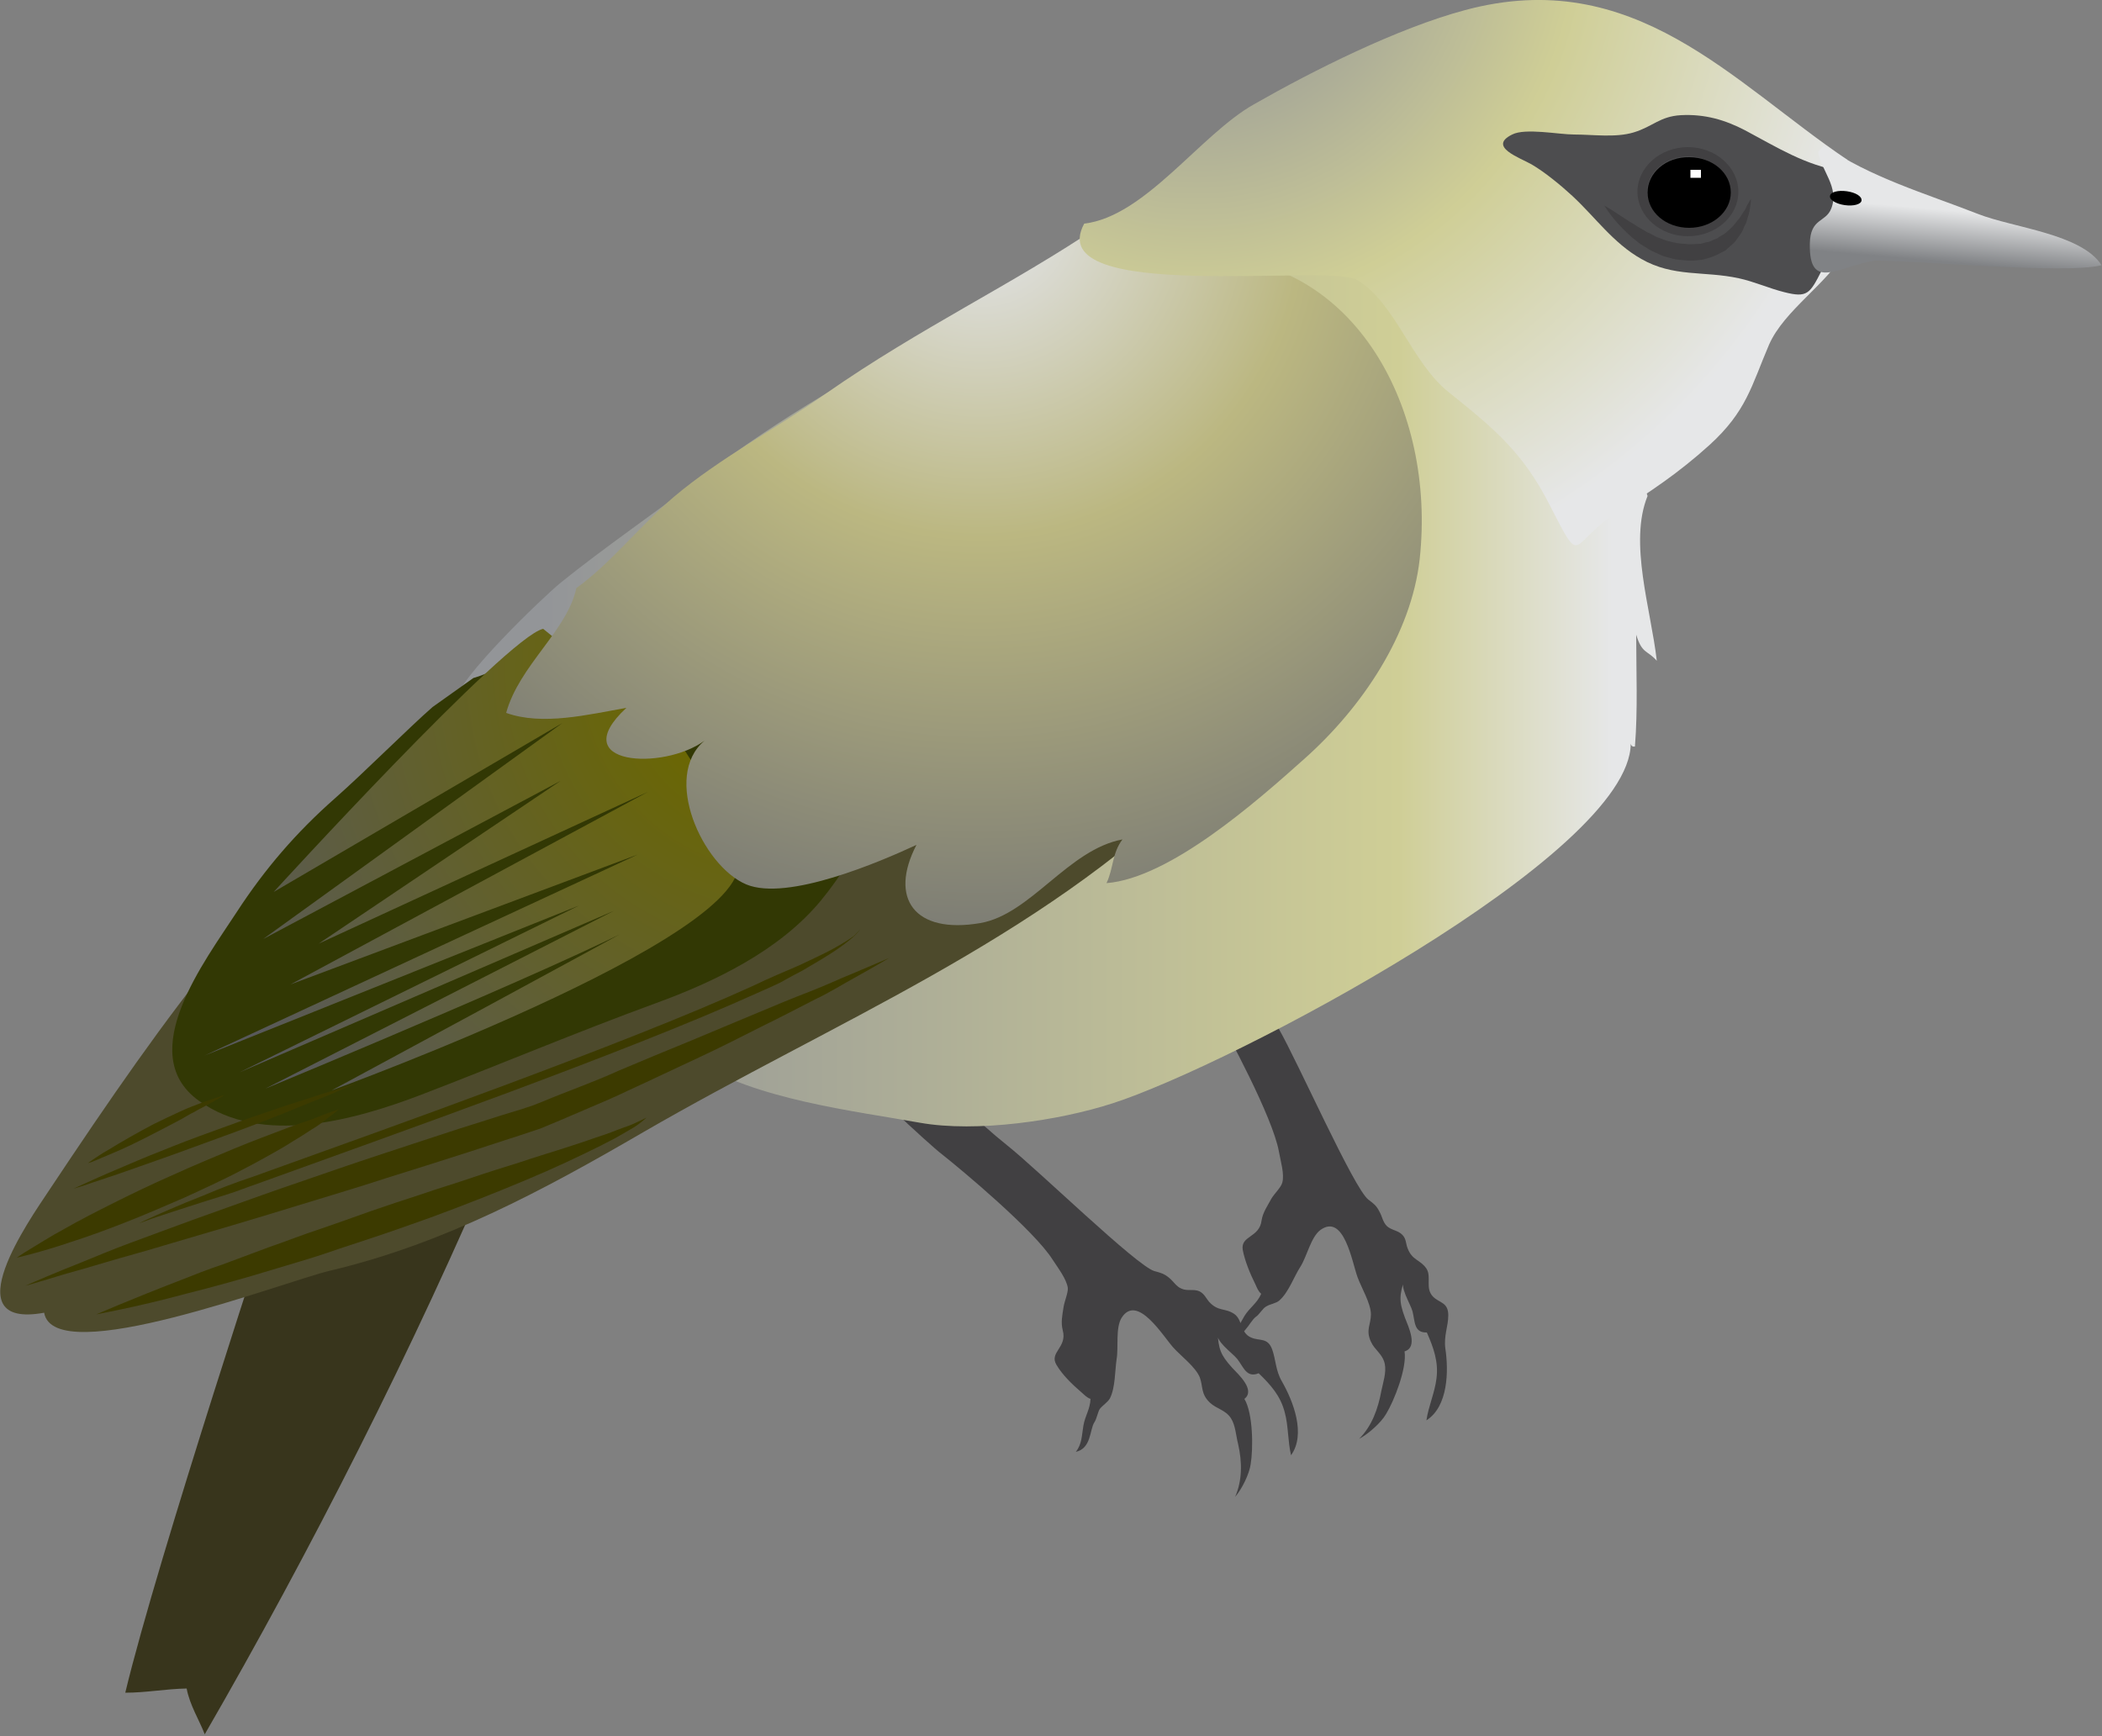
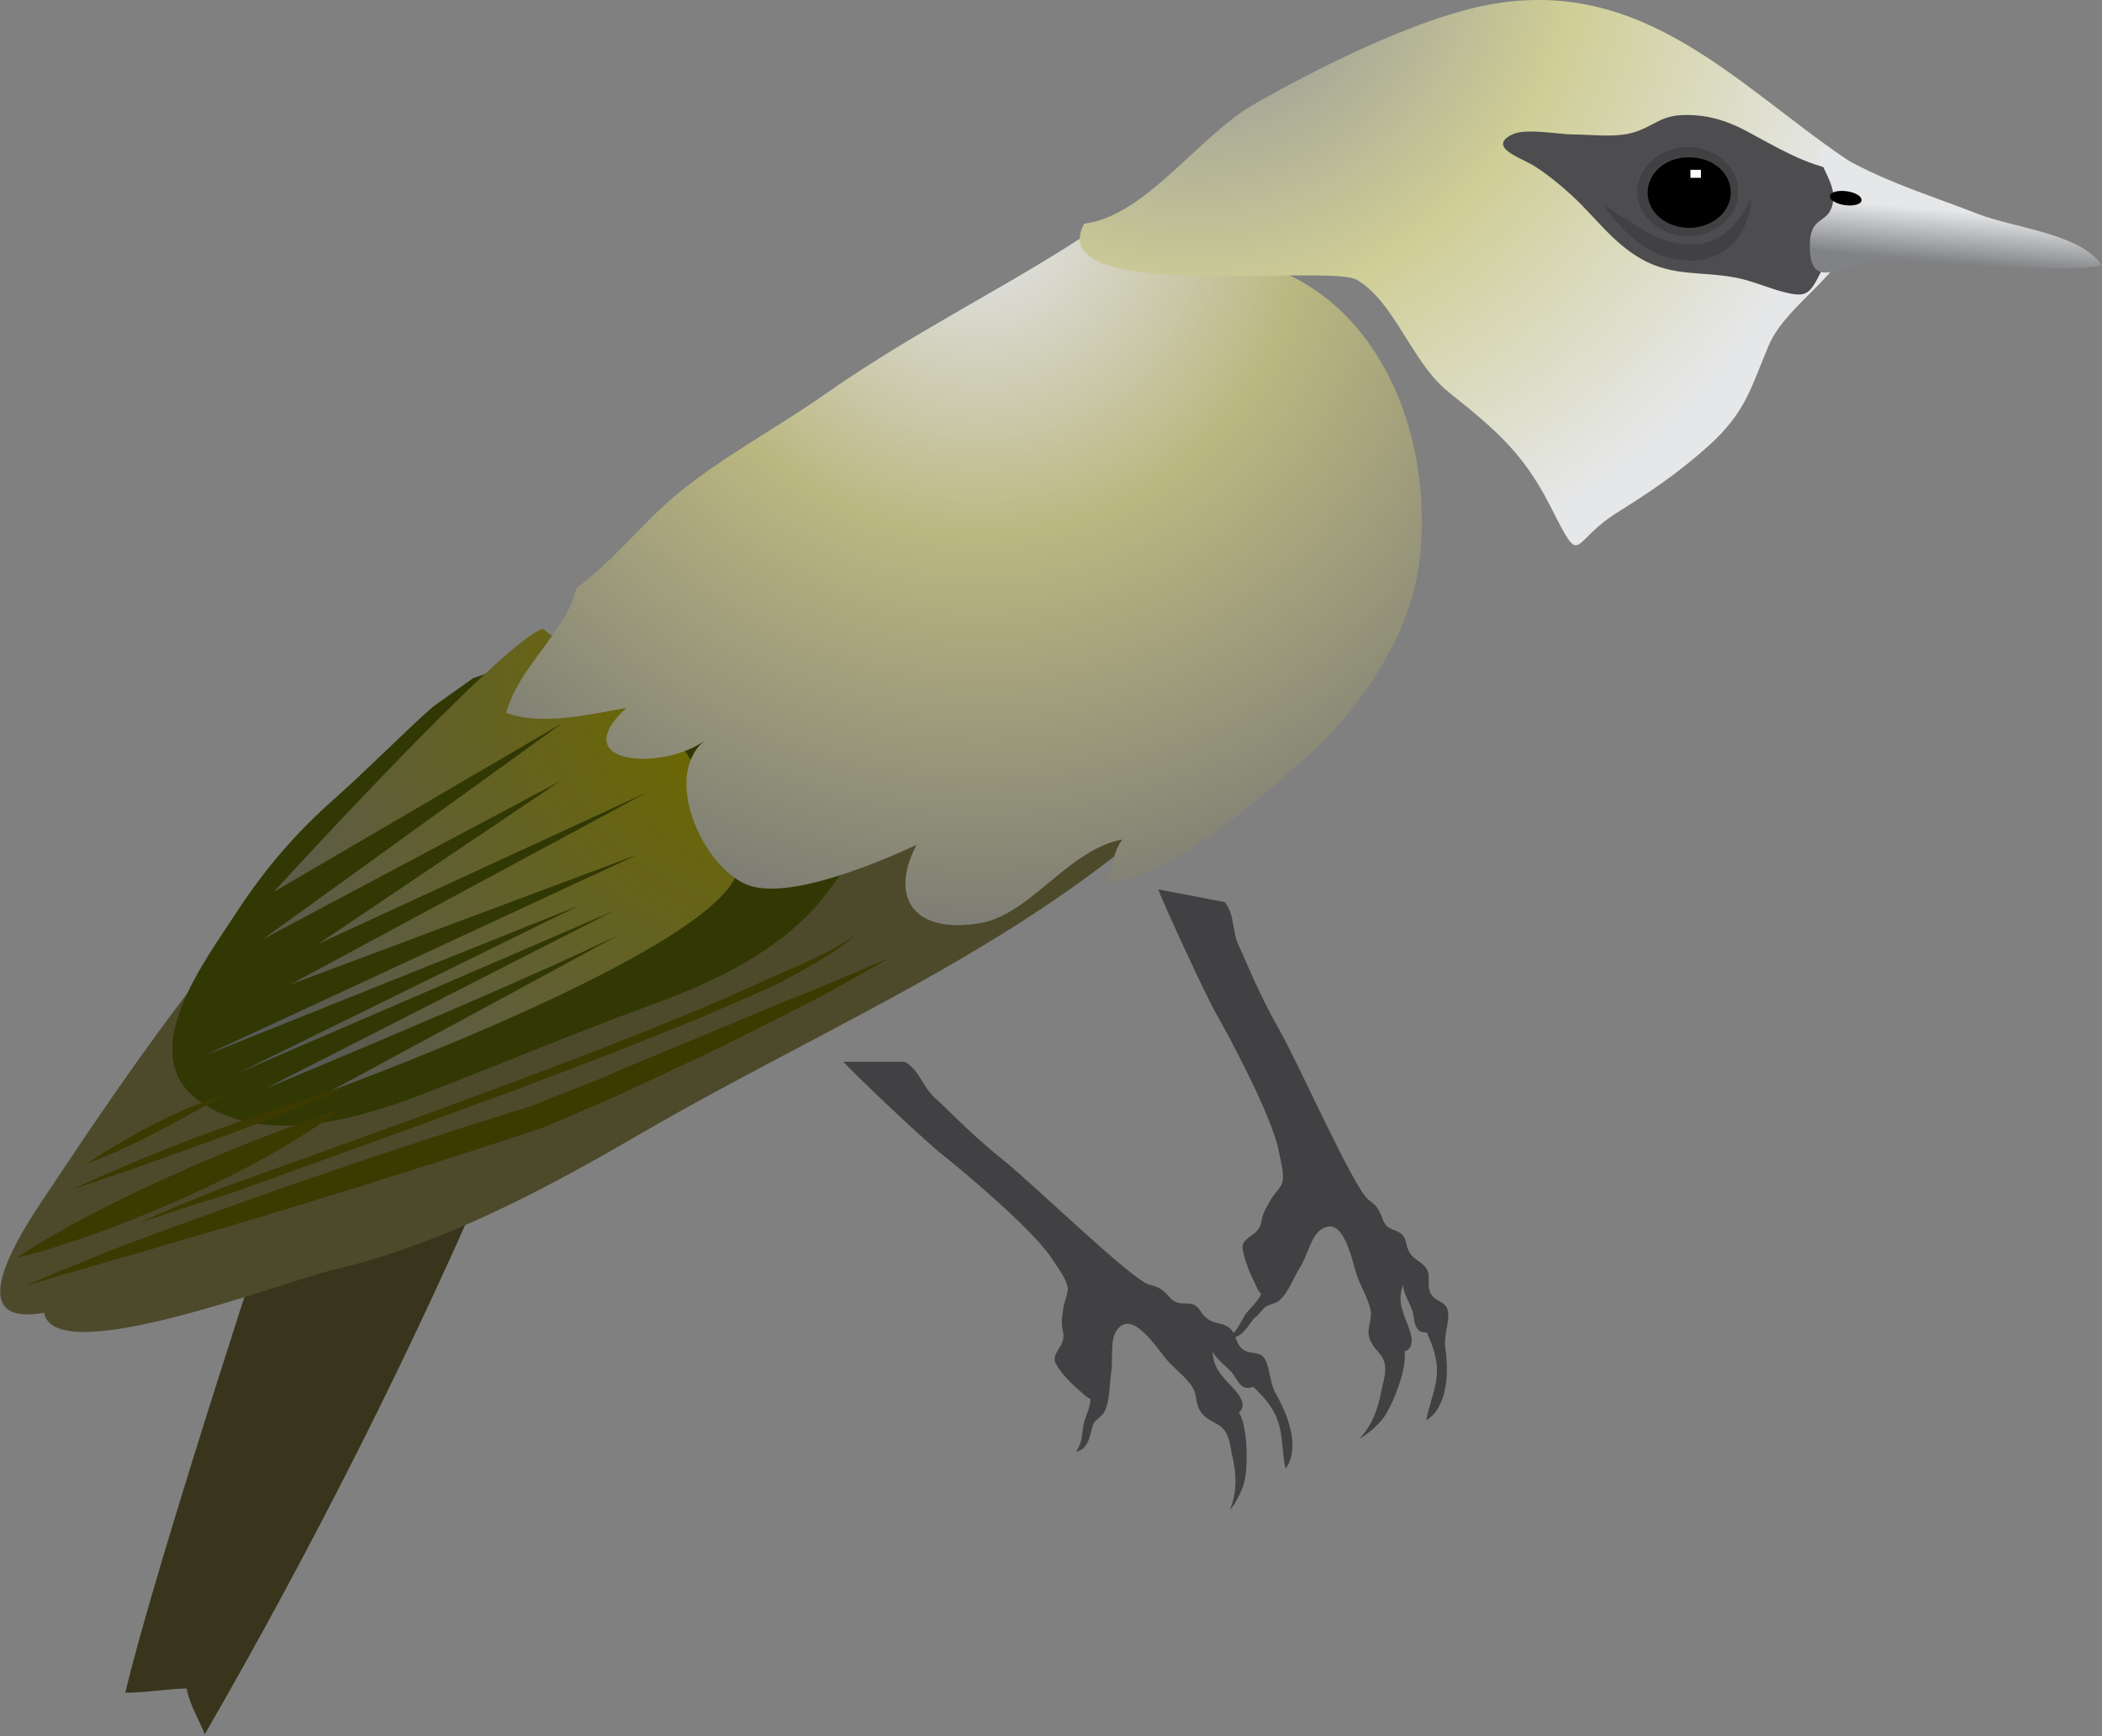
<svg xmlns="http://www.w3.org/2000/svg" xmlns:ns1="https://ian.umces.edu/media-library/" x="0px" y="0px" width="500" height="413" viewBox="0 0 500 413" xml:space="preserve">
  <rect x="0" y="0" width="500" height="413" fill="#808080" stroke="none" />
  <title>Hawai'i creeper (oreomystis mana)</title>
  <desc>
    <ns1:title>Hawai'i creeper (oreomystis mana)</ns1:title>
    <ns1:descr>adult Hawai'i creeper</ns1:descr>
    <ns1:scene>
      <ns1:contains>creeper, bird, hawaii, oreomystis</ns1:contains>
      <ns1:when>2015-01-01</ns1:when>
    </ns1:scene>
  </desc>
  <g>
    <path fill="#38351C" d="M29.8,402.7c5,0,9.5-0.9,14.6-1c0.7,3.9,3.1,7.7,4.3,10.9c24.9-43.1,49.8-92,70-139.7   c-16.9-3.2-35.5,10-52.4,10.6C66.3,283.5,37.4,370.9,29.8,402.7z" />
-     <path fill="#414042" d="M200.6,252.6c3.2,3.5,20,19.4,23.7,22.2c4.3,3.4,21.7,17.9,26.1,24.9c1.3,2,3.3,4.6,3.6,6.7   c0.1,1.1-0.8,3.2-1,4.5c-0.3,1.9-0.7,3.7-0.2,5.6c1.1,4.1-3.3,5.2-1.5,8.2c1.4,2.4,3.8,4.7,5.9,6.5c0.7,0.6,1.3,1.3,2.2,1.6   c-0.1,2.5-1.3,4-1.7,6.4c-0.4,2.3-0.3,4.3-1.8,6.2c3.7-0.8,3.3-5.3,4.4-7c0.6-0.9,0.8-2.4,1.3-3.2c0.7-0.9,1.8-1.5,2.4-2.5   c1.3-2.5,1.2-6.6,1.6-9.3c0.5-2.9-0.3-7.5,1.2-9.9c3.7-5.8,9.8,4.3,12.3,7.1c1.8,2,5.3,4.6,6.3,7.1c0.8,2.2,0.2,3.9,2.4,6   c1.6,1.5,3.7,1.7,5,3.7c1.1,1.7,1.2,4.2,1.7,6.1c1,4.4,1,8.7-0.7,12.6c1.6-1.8,3.4-5.5,3.7-7.8c0.6-3.6,0.6-12-1.5-15.5   c2.7-2.1-1.4-5.8-2.9-7.4c-2.9-3.2-3.2-4.5-3.5-8.5c-0.7,2.1,3.5,4.9,4.7,6.4c1.5,1.9,2.2,4.6,5.1,3.4c2.9,2.8,5.2,5.4,6.2,9.3   c0.9,3.3,0.7,6.8,1.5,10.2c3.6-5,0.5-12.9-2.2-17.6c-1.5-2.6-1.4-5.1-2.3-7.6c-1.1-2.9-3-1.9-5-2.8c-2.6-1.1-2-4.2-4-5.6   c-2.2-1.5-3.8-0.5-6-2.9c-0.7-0.8-1.1-1.9-2.3-2.5c-1.4-0.6-2.8,0-4.2-0.6c-1.3-0.5-1.9-1.7-3-2.6c-1.2-1-2-1.2-3.5-1.6   c-4.2-1.2-27.7-24.1-35-29.9c-7.4-5.9-13.4-12.3-15.8-14.4c-3-2.6-3.8-6.8-7.3-8.7L200.6,252.6z" />
+     <path fill="#414042" d="M200.6,252.6c3.2,3.5,20,19.4,23.7,22.2c4.3,3.4,21.7,17.9,26.1,24.9c1.3,2,3.3,4.6,3.6,6.7   c0.1,1.1-0.8,3.2-1,4.5c-0.3,1.9-0.7,3.7-0.2,5.6c1.1,4.1-3.3,5.2-1.5,8.2c1.4,2.4,3.8,4.7,5.9,6.5c0.7,0.6,1.3,1.3,2.2,1.6   c-0.1,2.5-1.3,4-1.7,6.4c-0.4,2.3-0.3,4.3-1.8,6.2c3.7-0.8,3.3-5.3,4.4-7c0.7-0.9,1.8-1.5,2.4-2.5   c1.3-2.5,1.2-6.6,1.6-9.3c0.5-2.9-0.3-7.5,1.2-9.9c3.7-5.8,9.8,4.3,12.3,7.1c1.8,2,5.3,4.6,6.3,7.1c0.8,2.2,0.2,3.9,2.4,6   c1.6,1.5,3.7,1.7,5,3.7c1.1,1.7,1.2,4.2,1.7,6.1c1,4.4,1,8.7-0.7,12.6c1.6-1.8,3.4-5.5,3.7-7.8c0.6-3.6,0.6-12-1.5-15.5   c2.7-2.1-1.4-5.8-2.9-7.4c-2.9-3.2-3.2-4.5-3.5-8.5c-0.7,2.1,3.5,4.9,4.7,6.4c1.5,1.9,2.2,4.6,5.1,3.4c2.9,2.8,5.2,5.4,6.2,9.3   c0.9,3.3,0.7,6.8,1.5,10.2c3.6-5,0.5-12.9-2.2-17.6c-1.5-2.6-1.4-5.1-2.3-7.6c-1.1-2.9-3-1.9-5-2.8c-2.6-1.1-2-4.2-4-5.6   c-2.2-1.5-3.8-0.5-6-2.9c-0.7-0.8-1.1-1.9-2.3-2.5c-1.4-0.6-2.8,0-4.2-0.6c-1.3-0.5-1.9-1.7-3-2.6c-1.2-1-2-1.2-3.5-1.6   c-4.2-1.2-27.7-24.1-35-29.9c-7.4-5.9-13.4-12.3-15.8-14.4c-3-2.6-3.8-6.8-7.3-8.7L200.6,252.6z" />
    <path fill="#414042" d="M275.5,211.6c1.7,4.4,11.4,25.4,13.7,29.4c2.7,4.7,13.5,24.7,15,32.9c0.4,2.3,1.4,5.5,0.8,7.5   c-0.3,1.1-1.9,2.6-2.6,3.8c-0.9,1.7-2,3.2-2.3,5.1c-0.5,4.2-5,3.6-4.5,7c0.5,2.7,1.8,5.8,3,8.2c0.4,0.9,0.7,1.7,1.4,2.3   c-1,2.3-2.7,3.2-4,5.3c-1.2,2-1.9,3.9-4,5.1c3.8,0.6,5.1-3.7,6.7-4.9c0.9-0.6,1.6-2,2.5-2.5c1-0.6,2.3-0.7,3.1-1.4   c2.2-1.9,3.5-5.7,5-8c1.6-2.5,2.5-7.1,4.8-8.8c5.6-4,7.5,7.6,8.8,11.2c0.9,2.5,3.2,6.3,3.2,8.9c0,2.4-1.3,3.7,0,6.5   c0.9,2,2.8,2.9,3.3,5.3c0.4,2-0.4,4.4-0.8,6.3c-0.8,4.4-2.3,8.5-5.3,11.5c2.1-1.1,5.2-3.8,6.4-5.9c1.9-3.1,5-10.9,4.4-14.9   c3.3-1,0.9-5.9,0.1-8c-1.5-4-1.3-5.4-0.1-9.2c-1.4,1.7,1.4,5.8,1.9,7.7c0.6,2.4,0.3,5.1,3.4,5c1.6,3.6,2.8,7,2.3,10.9   c-0.4,3.4-1.9,6.6-2.4,10c5.2-3.3,5.3-11.8,4.5-17.1c-0.4-3,0.7-5.3,0.7-7.9c0-3.1-2.1-2.9-3.6-4.4c-2-2-0.3-4.7-1.6-6.7   c-1.5-2.2-3.4-1.9-4.5-4.9c-0.4-1-0.3-2.2-1.2-3.1c-1-1.1-2.6-1.1-3.7-2.1c-1-1-1.1-2.3-1.8-3.5c-0.7-1.4-1.4-1.9-2.6-2.8   c-3.5-2.7-16.7-32.6-21.4-40.8c-4.7-8.2-7.9-16.4-9.3-19.3c-1.8-3.5-1-7.7-3.5-10.7L275.5,211.6z" />
    <linearGradient id="ian_symbols_c15f43b717232534fd9b5efbebf7ad64" gradientUnits="userSpaceOnUse" x1="108.195" y1="157.856" x2="394.106" y2="157.856">
      <stop offset="7.539510e-02" style="stop-color:#939598" />
      <stop offset="0.785" style="stop-color:#CFCE96" />
      <stop offset="0.963" style="stop-color:#E6E7E8" />
    </linearGradient>
-     <path fill="url(#ian_symbols_c15f43b717232534fd9b5efbebf7ad64)" d="M391.9,118c-4.5,11.1,0.8,26.9,2.2,39.2c-2.3-2.6-3.5-1.6-4.9-6.2c0,8.8,0.4,17.9-0.3,26.6   c-0.5,0.1-0.9-0.1-1-0.7c-0.1,26.5-95.3,76.6-123.3,85.6c-12.7,4.1-32.3,7-45.8,4.6c-15.6-2.8-39.5-5.6-53.4-14.8   c-17.7-11.6-58.1-74.3-57.1-85.5c0.4-5.1,20.8-24.7,25.1-28.2c10.4-8.4,22.3-16.5,33.4-25c18.4-14,38.7-26,59.7-35.9   c21.9-10.4,33.5-26.3,59.6-28.5c20.7-1.8,42.2-4.1,61.1,7.2c16.3,9.7,24,25.9,34.3,41.1c2.1,3.2,2.9,5.9,6.5,8.4L391.9,118z" />
    <path fill="#4D4A2C" d="M108.4,166.9c-47.5,44.8-67.2,71.9-97,116.7c-4.1,6.2-22.8,32.7-0.9,28.7c2.4,13.7,57-7.4,68-10   c27.1-6.4,50.7-19.1,74.6-33c45.6-26.4,93.3-45.3,131.3-82.4c3.1-3.1,6.6-4.7,9.5-8.2c-30.6-5.8-63.2-30.5-94.6-34.8   C179.2,141,108.4,166.9,108.4,166.9z" />
    <path fill="#323804" d="M102.9,168.2c-5.4,4.7-16.4,15.7-23.2,21.7c-9.2,8.1-16.7,16.8-23.4,27.1c-7.4,11.4-24.5,33.6-9.1,44.8   c15.1,11,37.4,4.6,53.1-1.4c18.5-7.1,37-14.9,55.6-21.7c14-5.1,29.5-12.5,39.4-24.5c8.9-10.8,18.9-29.3,13.4-44.1   c-5.6-15-23.8-20.1-37.6-22.5c-12.6-2.2-25.1-1.9-36.9,2.7c-6.8,2.7-14.7,9.1-21.6,11L102.9,168.2z" />
    <radialGradient id="ian_symbols_f864ab19034ea484d916abfb6b777d19" cx="186.587" cy="159.271" r="193.237" gradientUnits="userSpaceOnUse">
      <stop offset="0.131" style="stop-color:#6B6700" />
      <stop offset="0.792" style="stop-color:#58595B" />
    </radialGradient>
    <path fill="url(#ian_symbols_f864ab19034ea484d916abfb6b777d19)" d="M129.2,149.6c-8.7,1.9-64.1,62.6-64.1,62.6l68.7-40.2l-71.2,51.4l70.7-37.6l-57.5,38.7l78.3-36.1   l-85,45.8l82.6-30.9l-103,47.8l89.1-35.7L57,255.1l89-38.4L63.1,259c0,0,84.6-35,92.6-41.3c-5.6,3.3-76.8,41.7-76.8,41.7   s109.2-39.7,95.6-57c0.5-9.6-9.6-19-13.2-26.8L129.2,149.6z" />
    <radialGradient id="ian_symbols_616a29d9eb3b81048985e9c3fc1a5d62" cx="233.177" cy="50.908" r="215.405" gradientUnits="userSpaceOnUse">
      <stop offset="3.834500e-02" style="stop-color:#E0E1E2" />
      <stop offset="0.357" style="stop-color:#BBB781" />
      <stop offset="0.903" style="stop-color:#6D6E71" />
    </radialGradient>
    <path fill="url(#ian_symbols_616a29d9eb3b81048985e9c3fc1a5d62)" d="M261.7,53.6c-21,14.2-42.7,24.3-65.2,40c-12.4,8.7-25.3,15.4-36.2,24.6   c-8.1,6.9-15.1,15.9-23.2,21.7c-2.2,10.2-13.6,18.4-16.7,29.7c8.6,3.1,19.5,0.4,28.6-1.2c-14.8,13.7,8.8,15,18.6,7.8   c-10.2,8.5-0.5,29.8,9.9,34.2c9.8,4.1,31.9-5.4,40.5-9.4c-6.6,12.7-0.5,21.3,15.2,18.6c12-2.1,20.9-17.5,33.8-19.9   c-2.5,3.3-2.1,6.8-3.8,10.4c15.1-1.2,35.8-19.5,47.1-29.6c13.7-12.2,25.4-29.6,27.4-47.5c3.9-35.9-15.5-71.3-50.2-71.9L261.7,53.6z   " />
    <radialGradient id="ian_symbols_6e071d3b5e8d2cc4b9f6e29cbcbc648a" cx="284.727" cy="-17.608" r="310.629" gradientUnits="userSpaceOnUse">
      <stop offset="4.874840e-02" style="stop-color:#939598" />
      <stop offset="0.292" style="stop-color:#CFCE96" />
      <stop offset="0.525" style="stop-color:#E6E7E8" />
      <stop offset="0.692" style="stop-color:#E6E7E8" />
    </radialGradient>
    <path fill="url(#ian_symbols_6e071d3b5e8d2cc4b9f6e29cbcbc648a)" d="M439.4,38c-27.3-18.4-50.7-46.4-90.9-35.6c-16.1,4.3-36.2,14.4-50.2,22.4   c-12.8,7.2-25.9,26.7-40.4,28.4c-10.4,19.2,58.2,9.4,64.9,13.4c9,5.3,13,19.7,21.8,26.7c10.6,8.5,17.6,14.2,24,26.8   c8.1,15.8,4.4,9,16.3,1.7c7.5-4.7,14.4-9.3,21.7-15.9c8.9-8.1,10-14.1,14.2-23.9c3.6-8.2,13.8-14.4,18.4-22.5   c0.8-1.5,1.1-3.6,1.7-5.2L439.4,38z" />
    <path fill="#4D4D4F" d="M438,40.7c-8.6-1.4-15.2-5.6-22.9-9.7c-4.8-2.5-9.6-3.9-15.3-3.6c-5,0.3-6.6,2.7-11.2,4.1   c-4.3,1.3-9.7,0.5-14.2,0.5c-3.6,0-11.6-1.6-14.7,0c-5.9,2.9,1.8,5.5,4.6,7.1c3.1,1.8,7,5,9.7,7.5c5.5,5.1,9.7,11.2,16.4,15   c7.7,4.4,14.9,2.8,23.2,4.6c3.7,0.8,7.2,2.4,10.8,3.3c5.5,1.4,6.1,0.4,8.9-5.1c3-5.7,6.2-10.6,10.4-15.2L438,40.7z" />
    <g>
      <path fill="#414042" d="M401.5,56.2c-6.6,0-12-4.8-12-10.6c0-5.8,5.4-10.6,12-10.6s12,4.8,12,10.6    C413.5,51.5,408.1,56.2,401.5,56.2z M401.5,37.2c-5.3,0-9.7,3.8-9.7,8.4s4.3,8.4,9.7,8.4c5.3,0,9.7-3.8,9.7-8.4    S406.9,37.2,401.5,37.2z" />
      <g>
        <path d="M391.9,45.8c0,4.7,4.4,8.4,9.9,8.4c5.5,0,9.9-3.8,9.9-8.4c0-4.7-4.4-8.4-9.9-8.4C396.3,37.3,391.9,41.1,391.9,45.8z" />
        <rect x="402.1" y="40.4" fill="#FFFFFF" width="2.5" height="1.9" />
      </g>
    </g>
    <path fill="#414042" d="M381.6,48.9c0,0,0.6,0.3,1.7,1c1,0.7,2.5,1.6,4.3,2.8c0.9,0.5,1.8,1.2,2.8,1.7c0.5,0.3,1,0.6,1.5,0.9   c0.6,0.2,1.1,0.5,1.6,0.8c0.5,0.3,1.1,0.5,1.7,0.7c0.6,0.2,1.2,0.5,1.8,0.6c1.2,0.3,2.4,0.6,3.7,0.6l0.9,0.1l0.1,0l0.1,0l0,0   c0,0-0.3,0-0.2,0l0,0l0.3,0l0.5,0c0.7,0,1.4-0.1,2.1-0.1c0.5-0.1,1-0.3,1.6-0.4c0.5,0,1.1-0.4,1.6-0.6l0.8-0.3l0.7-0.5   c0.5-0.3,1-0.5,1.4-0.9c0.8-0.7,1.6-1.4,2.2-2.2c0.3-0.4,0.6-0.8,0.9-1.1c0.3-0.4,0.5-0.8,0.7-1.1c0.5-0.7,0.9-1.3,1.1-1.9   c0.6-1.1,1-1.7,1-1.7s0,0.7-0.2,2c-0.1,0.6-0.2,1.4-0.5,2.2c-0.1,0.4-0.3,0.9-0.4,1.4c-0.2,0.5-0.5,0.9-0.7,1.5   c-0.4,1.1-1.2,2-2,3.1c-0.4,0.5-1,0.9-1.5,1.4c-0.3,0.2-0.5,0.5-0.8,0.7l-1,0.5c-1.3,0.8-2.9,1.3-4.5,1.7c-0.7,0.1-1.4,0.1-2.1,0.2   l-0.5,0l-0.3,0l-0.2,0l0,0l-0.1,0l-0.1,0l-1.2-0.1c-0.8-0.1-1.5-0.1-2.3-0.3c-0.7-0.2-1.5-0.4-2.2-0.6c-0.7-0.2-1.4-0.6-2.1-0.9   c-0.7-0.3-1.3-0.6-1.9-1c-0.6-0.4-1.2-0.7-1.8-1.1c-0.5-0.4-1-0.8-1.5-1.2c-1-0.8-1.8-1.6-2.6-2.4c-0.8-0.8-1.4-1.5-2-2.2   c-0.6-0.7-1-1.3-1.4-1.8C382,49.5,381.6,48.9,381.6,48.9z" />
    <g>
-       <path fill="#3C3A00" d="M153.8,265.9c0,0-0.4,0.3-1.2,1c-0.4,0.3-0.9,0.7-1.5,1.1c-0.6,0.4-1.4,0.8-2.2,1.3    c-0.8,0.5-1.8,1-2.8,1.6c-1,0.5-2.1,1.1-3.3,1.7c-2.4,1.2-5.1,2.5-8.1,3.9c-6,2.8-13,5.7-20.6,8.7c-3.8,1.5-7.7,3-11.8,4.5    c-4,1.4-8.1,2.9-12.3,4.3c-4.1,1.4-8.3,2.7-12.3,4.1c-4.1,1.4-8.1,2.5-12,3.7c-3.9,1.2-7.7,2.3-11.3,3.3c-3.6,1-7,1.9-10.2,2.7    c-6.3,1.7-11.6,2.9-15.4,3.7c-1.9,0.4-3.4,0.7-4.4,0.9c-1,0.2-1.5,0.3-1.5,0.3s8-3.5,20.2-8.2c3-1.2,6.3-2.5,9.9-3.7    c3.5-1.3,7.2-2.7,11-4.1c3.8-1.3,7.8-2.9,11.8-4.2c4-1.4,8.1-2.8,12.2-4.3c4.1-1.4,8.2-2.8,12.3-4.1c4-1.4,8.1-2.6,11.9-3.9    c3.8-1.3,7.6-2.5,11.2-3.6c3.5-1.2,6.9-2.2,10-3.2c3.1-1,5.9-1.9,8.4-2.8c1.3-0.4,2.4-0.8,3.5-1.2c1.1-0.4,2-0.8,2.9-1.1    c0.9-0.3,1.7-0.6,2.4-0.9c0.7-0.3,1.2-0.6,1.7-0.8C153.3,266.1,153.8,265.9,153.8,265.9z" />
      <path fill="#3C3A00" d="M211.5,227.9c0,0-3,1.8-8.2,4.7c-2.6,1.4-5.7,3.4-9.5,5.2c-3.7,1.9-7.9,4.1-12.6,6.4    c-4.6,2.3-9.6,4.9-15,7.4c-5.4,2.5-11,5.2-16.9,7.9c-2.9,1.4-5.9,2.7-9,4c-3.1,1.3-6.2,2.7-9.4,4l-2.4,1c-0.8,0.3-1.6,0.5-2.4,0.8    c-1.6,0.5-3.2,1.1-4.9,1.6c-3.3,1.1-6.5,2.1-9.8,3.2c-6.6,2.1-13.1,4.2-19.6,6.2c-6.4,2.1-12.8,4-19,5.9    c-12.3,3.8-23.9,7.2-33.8,10.1c-4.9,1.5-9.5,2.7-13.5,3.9c-4,1.2-7.5,2.2-10.4,3C9.3,305,6,305.9,6,305.9s3.1-1.4,8.7-3.7    c2.8-1.1,6.2-2.5,10.1-4.1c3.9-1.6,8.3-3.2,13.2-5c4.8-1.8,10.1-3.7,15.7-5.7c5.6-2,11.4-4.1,17.6-6.2c6.1-2.1,12.4-4.3,18.8-6.4    c6.4-2.1,13-4.3,19.5-6.4c3.3-1,6.6-2.1,9.8-3.1c1.6-0.5,3.3-1,4.9-1.5c0.8-0.3,1.6-0.5,2.4-0.8l2.3-0.9    c6.2-2.6,12.3-4.7,18.2-7.4c5.9-2.5,11.7-4.9,17.1-7.1c5.4-2.3,10.6-4.4,15.3-6.4c4.7-2,9.1-3.8,13-5.3c3.9-1.5,7.2-3.1,10-4.2    C208.3,229.3,211.5,227.9,211.5,227.9z" />
      <path fill="#3C3A00" d="M204.7,221.1c0,0-0.5,0.5-1.4,1.5c-1,0.9-2.6,2.2-4.7,3.6c-2.1,1.4-4.8,3-7.9,4.8c-1.6,0.8-3.2,1.7-5,2.7    c-1.8,0.9-3.7,1.7-5.7,2.6c-15.9,7.2-37.6,15.6-59.3,23.7c-21.8,8.1-43.7,15.9-60,21.8c-2.1,0.7-4,1.5-5.9,2.1    c-1.9,0.6-3.7,1.2-5.4,1.7c-3.4,1.1-6.3,2-8.7,2.8c-2.4,0.8-4.3,1.4-5.6,1.9c-1.3,0.5-2,0.7-2,0.7s2.6-1.3,7.3-3.3    c2.3-1,5.2-2.2,8.5-3.5c1.6-0.7,3.4-1.4,5.2-2.1c1.8-0.7,3.8-1.4,5.9-2.1c16.4-5.9,38.3-13.7,60-21.8    c21.7-8.1,43.4-16.5,59.2-23.7c3.9-1.9,7.6-3.4,10.8-4.8c3.2-1.5,6-2.8,8.2-4c2.2-1.2,3.9-2.3,5-3.1    C204.1,221.6,204.7,221.1,204.7,221.1z" />
      <path fill="#3C3A00" d="M80.6,263.9c0,0-1,0.9-2.9,2.3c-0.9,0.7-2,1.6-3.4,2.4c-1.4,0.9-2.9,1.9-4.6,2.9c-1.7,1.1-3.6,2.2-5.6,3.3    c-2,1.1-4.1,2.3-6.3,3.4c-2.2,1.2-4.5,2.3-6.8,3.4c-2.3,1.1-4.7,2.2-7.1,3.3c-4.8,2.1-9.7,4.2-14.3,6c-4.6,1.8-9,3.4-12.8,4.6    c-3.8,1.3-7,2.2-9.2,2.8c-2.2,0.6-3.6,0.9-3.6,0.9s1.1-0.8,3.1-2c2-1.2,4.8-3,8.3-4.9c3.5-2,7.6-4.1,12-6.3    c4.4-2.2,9.2-4.5,14-6.6c4.8-2.2,9.7-4.2,14.2-6.1c4.6-1.9,8.9-3.5,12.6-4.9c1.8-0.7,3.5-1.3,5.1-1.8c1.5-0.5,2.8-1.1,3.9-1.5    C79.3,264.3,80.6,263.9,80.6,263.9z" />
      <path fill="#3C3A00" d="M84.6,257.8c0,0-1,0.5-2.8,1.2c-1.8,0.8-4.4,1.9-7.5,3.1c-3.1,1.2-6.7,2.8-10.7,4.3    c-3.9,1.5-8.1,3.1-12.3,4.6c-4.2,1.5-8.4,3.1-12.4,4.5c-3.9,1.4-7.7,2.7-10.8,3.8c-3.2,1.1-5.8,1.9-7.7,2.6    c-1.9,0.6-2.9,0.9-2.9,0.9s1-0.5,2.8-1.3c1.8-0.8,4.4-2,7.5-3.3c3.1-1.3,6.7-2.9,10.6-4.4c3.9-1.6,8.1-3.2,12.3-4.7    c4.2-1.5,8.4-3.1,12.4-4.4c4-1.4,7.7-2.6,10.9-3.6c3.2-1.1,5.9-1.8,7.7-2.4C83.6,258.1,84.6,257.8,84.6,257.8z" />
      <path fill="#3C3A00" d="M53.4,260.5c0,0-0.5,0.3-1.3,0.8c-0.9,0.5-2.1,1.2-3.6,2c-0.8,0.4-1.6,0.8-2.4,1.3c-0.9,0.4-1.8,1-2.7,1.5    c-1.9,1-3.9,2.1-5.9,3.1c-4,2.1-8.1,4.1-11.3,5.4c-1.6,0.7-2.9,1.2-3.8,1.6c-0.9,0.4-1.5,0.5-1.5,0.5s0.5-0.3,1.3-0.9    c0.8-0.5,2-1.4,3.5-2.2c2.9-1.8,6.9-4.1,10.9-6.2c2.1-1,4.1-2,6.1-2.9c1.9-0.9,3.8-1.6,5.4-2.2c1.6-0.6,3-1,3.9-1.3    C52.9,260.6,53.4,260.5,53.4,260.5z" />
    </g>
    <linearGradient id="ian_symbols_cf95cce49a06acb4c11bcc7c5b35ba53" gradientUnits="userSpaceOnUse" x1="464.708" y1="67.572" x2="467.335" y2="37.54">
      <stop offset="0.167" style="stop-color:#808285" />
      <stop offset="0.577" style="stop-color:#E6E7E8" />
    </linearGradient>
    <path fill="url(#ian_symbols_cf95cce49a06acb4c11bcc7c5b35ba53)" d="M433.9,34.6c10.9,7.6,24.1,11.4,36.6,16.3c8.4,3.3,24.6,4.7,29.4,12.2c-8.8,2.2-42.7-1.1-53.9-1.1   c-8.7,1.3-15.7,7.5-15.5-4c0.1-6.2,3.8-5,5.1-8.4c2-5.1-2.5-9.1-3.1-13.5L433.9,34.6z" />
    <path d="M442.8,47.7c-0.1,0.9-1.9,1.4-4,1.1c-2.1-0.3-3.7-1.3-3.5-2.2c0.1-0.9,1.9-1.4,4-1.1C441.4,45.8,442.9,46.7,442.8,47.7z" />
  </g>
</svg>